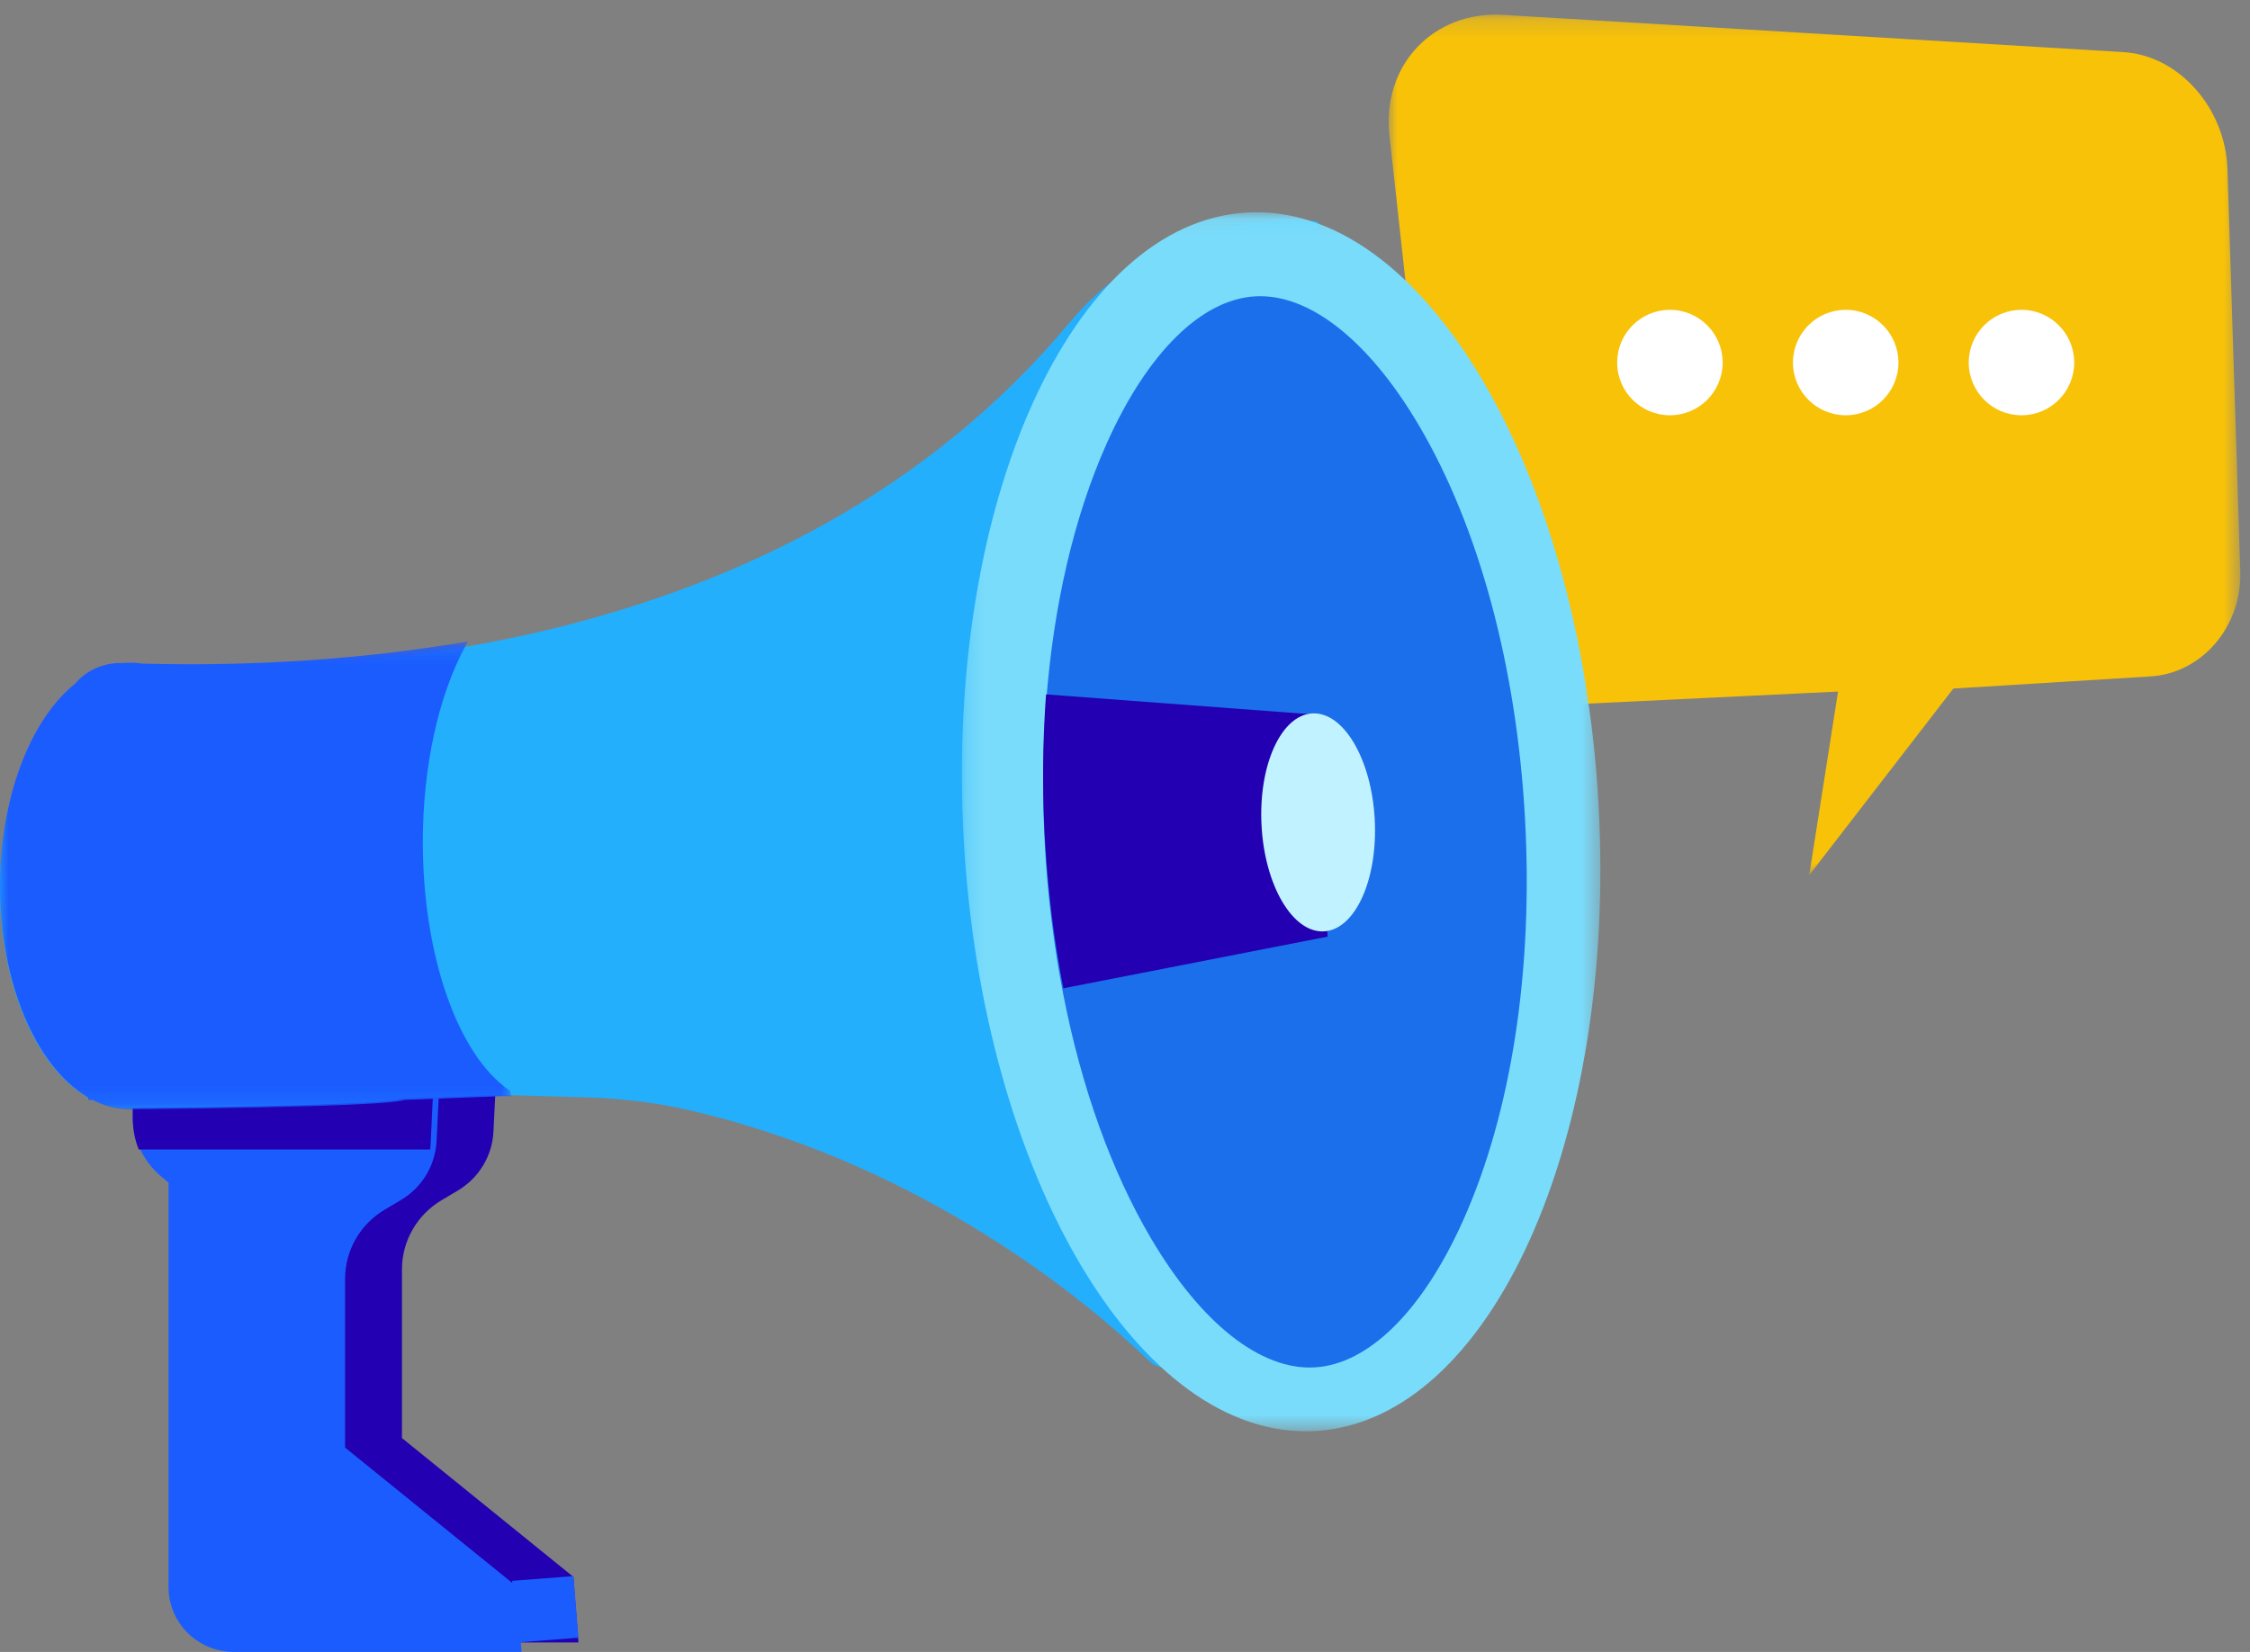
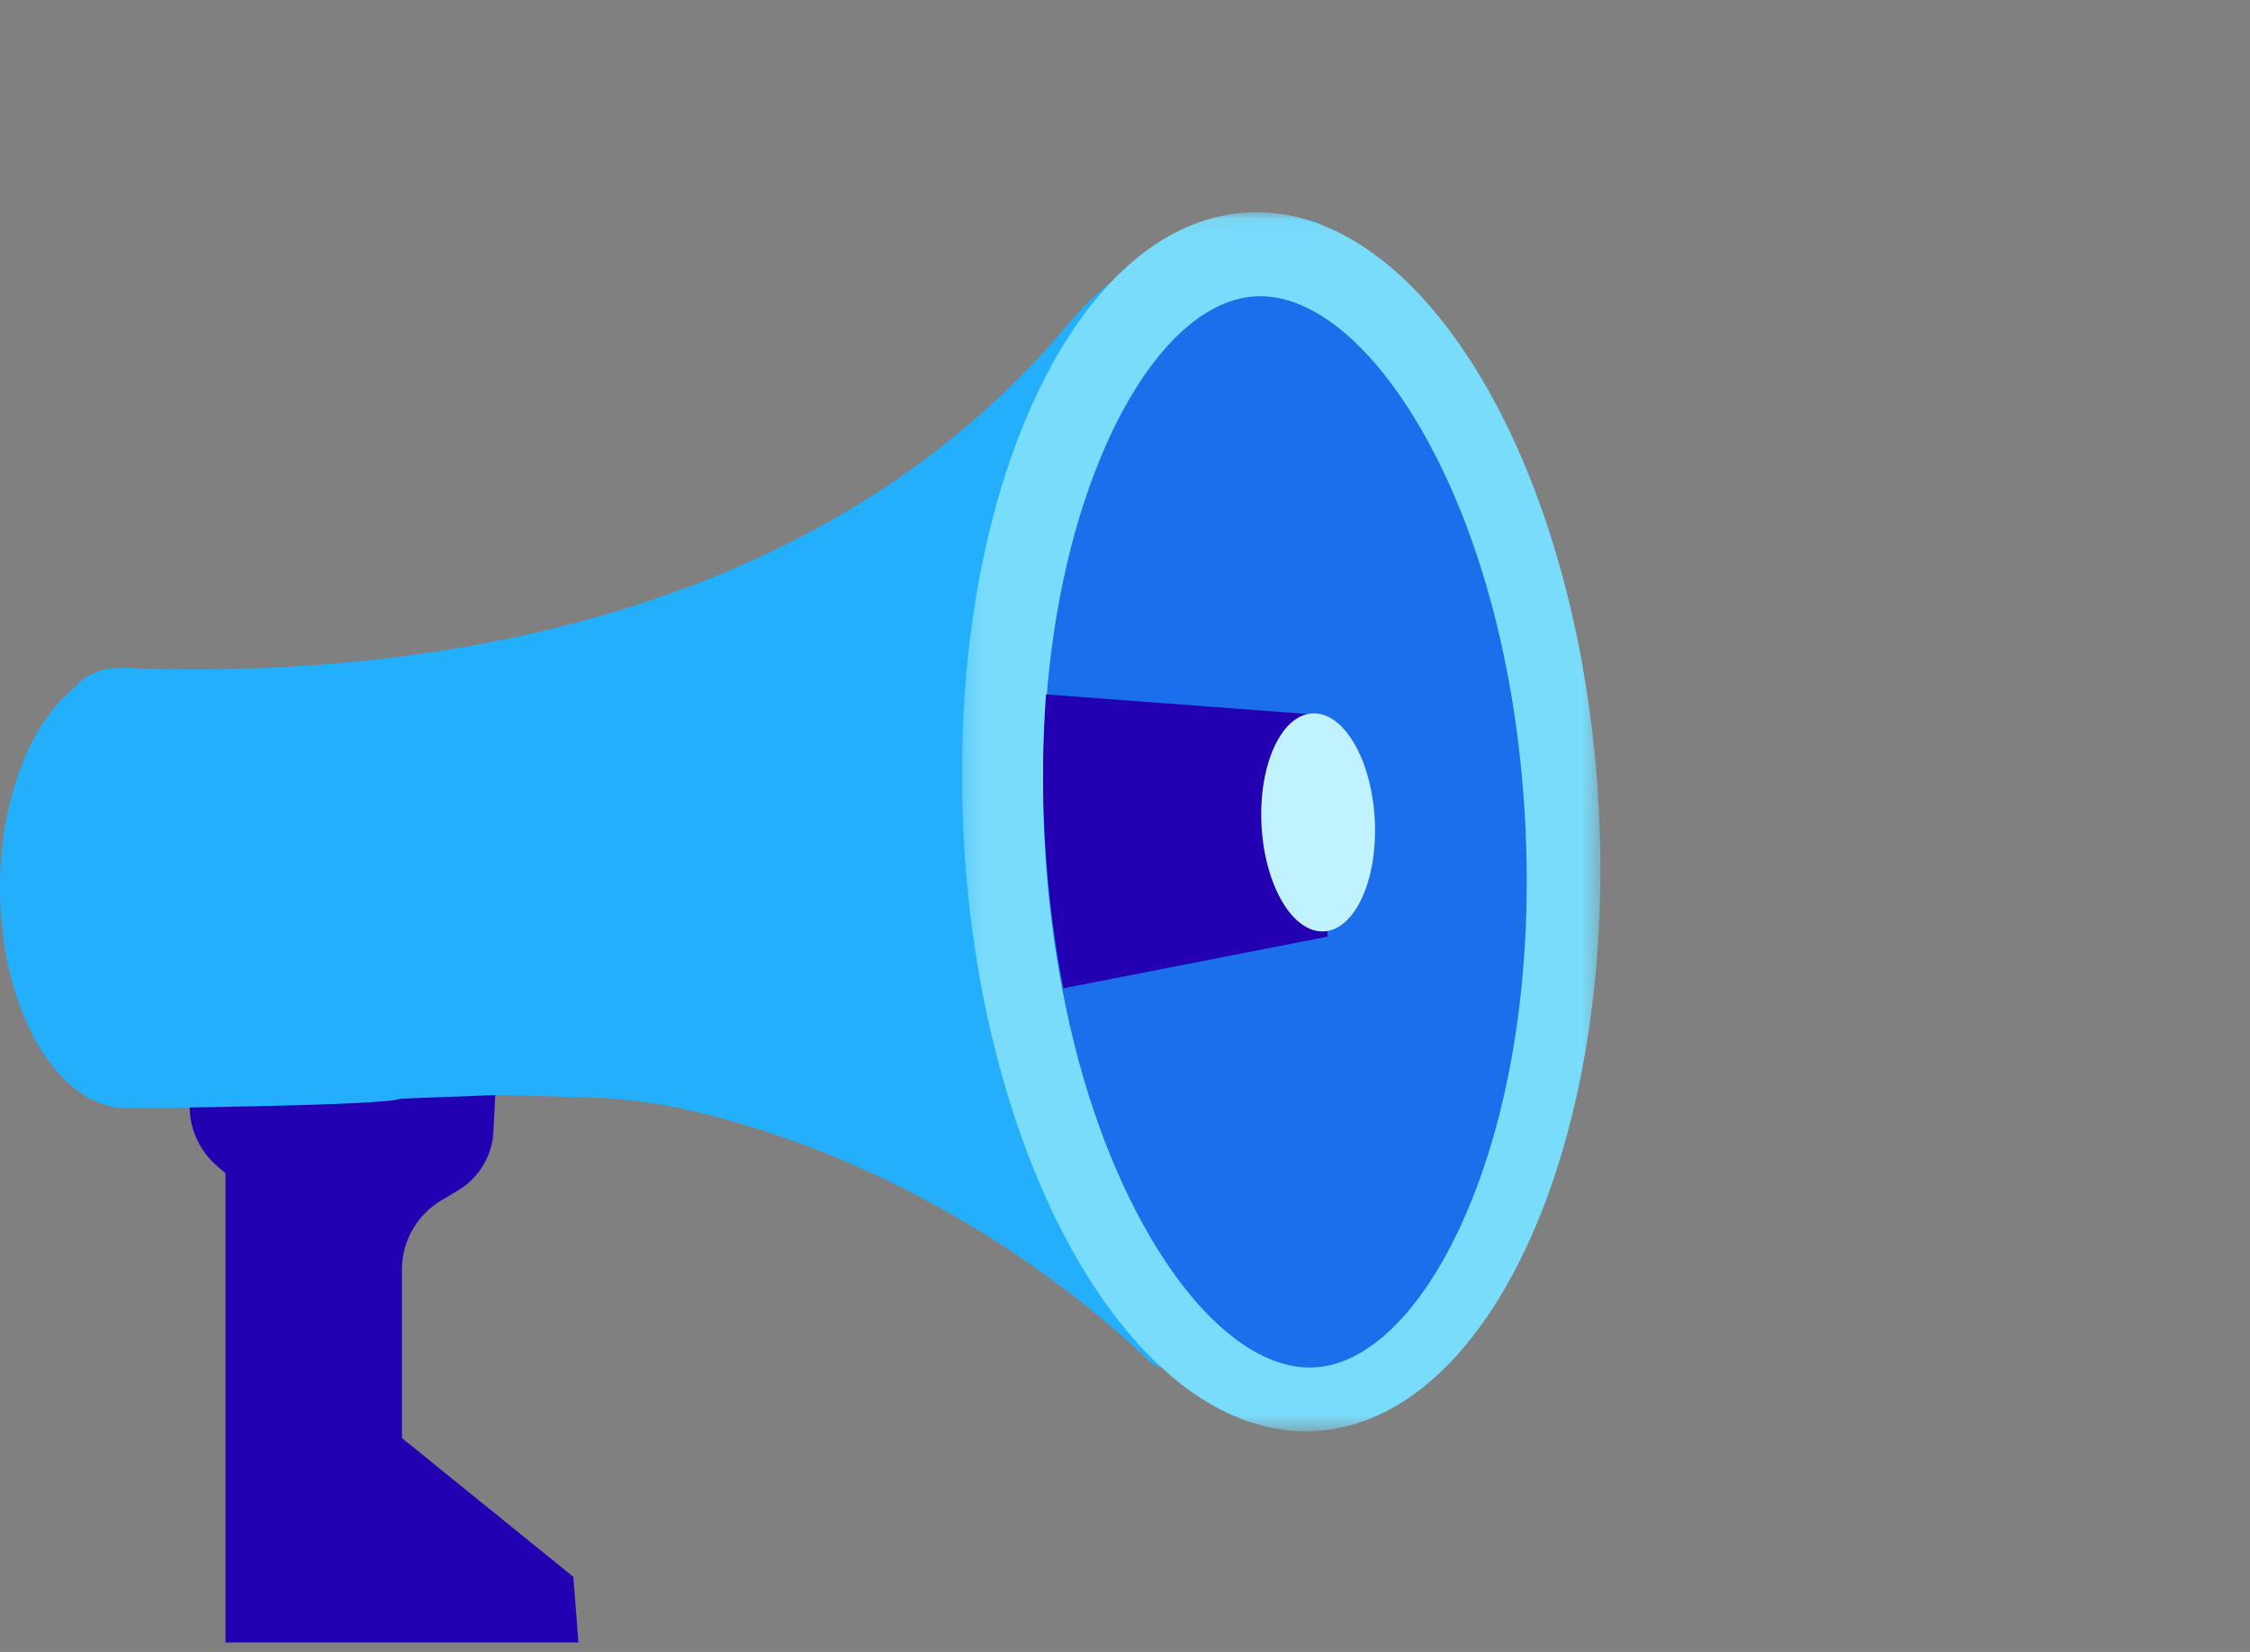
<svg xmlns="http://www.w3.org/2000/svg" xmlns:xlink="http://www.w3.org/1999/xlink" width="128" height="94" viewBox="0 0 128 94">
  <rect x="0" y="0" width="128" height="94" fill="#808080" stroke="none" />
  <defs>
-     <path id="prefix__a" d="M0 0.204L48.45 0.204 48.45 49.167 0 49.167z" />
    <path id="prefix__c" d="M0 0.223L29.08 0.223 29.08 26.855 0 26.855z" />
    <path id="prefix__e" d="M0.233 0.079L36.557 0.079 36.557 69.443 0.233 69.443z" />
  </defs>
  <g fill="none" fill-rule="evenodd">
    <g transform="translate(79 .63)">
      <mask id="prefix__b" fill="#fff">
        <use xlink:href="#prefix__a" />
      </mask>
      <path fill="#F8C208" d="M41.806 2.336L6.512.216C2.55-.021-.395 3.078.043 7.06l2.884 26.207c.397 3.601 3.775 6.366 7.444 6.189l15.194-.735-1.64 10.447 8.199-10.617 11.145-.687c2.97-.144 5.28-2.823 5.178-5.988l-.73-22.884c-.11-3.455-2.746-6.464-5.911-6.655" mask="url(#prefix__b)" />
      <circle cx="36" cy="20" r="3" fill="#FFF" fill-rule="nonzero" mask="url(#prefix__b)" />
      <circle cx="16" cy="20" r="3" fill="#FFF" fill-rule="nonzero" mask="url(#prefix__b)" />
      <circle cx="26" cy="20" r="3" fill="#FFF" fill-rule="nonzero" mask="url(#prefix__b)" />
    </g>
    <path fill="#2300B1" d="M10.79 59.865v3.09c0 1.32.584 2.573 1.6 3.432l.437.37V93.46h20.08l-.29-3.733-9.75-7.897v-9.598c0-1.616.86-3.114 2.265-3.945l.902-.535c1.204-.712 1.968-1.97 2.037-3.353l.326-6.545-17.608 2.01z" />
-     <path fill="#1B5CFF" d="M29.671 94H13.316c-2.057 0-3.726-1.646-3.726-3.677V67.296l-.438-.37c-.556-.469-.982-1.057-1.253-1.71-.227-.54-.346-1.124-.346-1.722v-3.09l17.607-2.01-.326 6.546c-.004.092-.013.184-.023.276-.15 1.272-.89 2.412-2.014 3.076l-.902.536c-1.406.83-2.264 2.328-2.264 3.945v9.598l9.75 7.896.29 3.733z" />
-     <path fill="#2300B1" d="M24.816 58.395l-.32 6.73c-.004.094-.013.188-.023.283H7.893c-.223-.555-.34-1.156-.34-1.77v-3.177l17.263-2.066z" />
    <path fill="#23AFFC" d="M60.822 18.385c-16.26 19.478-42.853 19.93-52.893 19.664-.22-.035-.441-.053-.666-.053-.132 0-.262.006-.392.018-1.755-.069-2.626 1.112-2.626 1.112C1.74 41.103 0 45.465 0 50.528c0 5.532 2.077 10.226 4.96 11.889l.026.102.156-.002c.671.353 1.383.543 2.12.543.783 0 14.796-.146 15.502-.54l5.637-.217 4.99.142c2.008.058 4.008.302 5.963.761 13.328 3.13 22.585 10.937 26.04 14.253.693.665 1.846.357 2.118-.564l5.534-18.765 1.94-45.517s-8.373-1.166-14.164 5.772" />
    <g transform="translate(0 36.276)">
      <mask id="prefix__d" fill="#fff">
        <use xlink:href="#prefix__c" />
      </mask>
-       <path fill="#1B5CFF" d="M29.01 25.79l-.047-.033c-2.937-2.023-4.91-7.7-4.91-14.125 0-4.255.884-8.319 2.425-11.148l.143-.261-.294.05c-5.805.97-11.935 1.379-18.22 1.212-.363-.056-.716-.068-1.078-.035-1.717-.062-2.614 1.005-2.733 1.158C1.686 4.68 0 9.205 0 14.143c0 5.434 2.004 10.25 4.992 12.016l.04.155.233-.003c.698.361 1.425.544 2.16.544.145 0 14.438-.118 15.573-.543l5.614-.216.468.013-.07-.32z" mask="url(#prefix__d)" />
    </g>
    <g transform="translate(54.487 12)">
      <mask id="prefix__f" fill="#fff">
        <use xlink:href="#prefix__e" />
      </mask>
      <path fill="#7ADCFB" d="M36.452 33.753c1.07 19.147-6.146 35.119-16.118 35.675-9.973.557-18.925-14.514-19.996-33.66C-.732 16.622 6.484.65 16.456.093c9.973-.556 18.925 14.514 19.996 33.66" mask="url(#prefix__f)" />
    </g>
    <path fill="#1B6FEA" d="M83.235 69.448c-2.301 5.14-5.38 8.188-8.448 8.36-3.069.173-6.465-2.509-9.318-7.359-2.242-3.812-3.937-8.55-4.968-13.8-.537-2.73-.896-5.597-1.06-8.544-.122-2.201-.13-4.37-.03-6.484.026-.546.059-1.087.1-1.625.414-5.526 1.589-10.607 3.453-14.774 2.3-5.14 5.378-8.187 8.447-8.359 3.069-.172 6.464 2.51 9.319 7.359 3.41 5.796 5.548 13.73 6.026 22.345.477 8.614-.773 16.74-3.521 22.881" />
    <path fill="#2300B1" d="M75.526 53.296l-15.03 2.94c-.535-2.74-.893-5.62-1.055-8.58-.122-2.21-.13-4.389-.03-6.511.025-.548.058-1.092.098-1.632l15.324 1.15.693 12.633z" />
    <path fill="#C0F3FF" d="M78.206 46.61c.186 3.426-1.105 6.285-2.883 6.387-1.777.102-3.37-2.59-3.555-6.016-.186-3.424 1.105-6.284 2.882-6.386 1.778-.102 3.37 2.591 3.556 6.016" />
-     <path fill="#1B5CFF" d="M29.411 93.461L32.908 93.191 32.628 89.684 29.132 89.954z" />
  </g>
</svg>